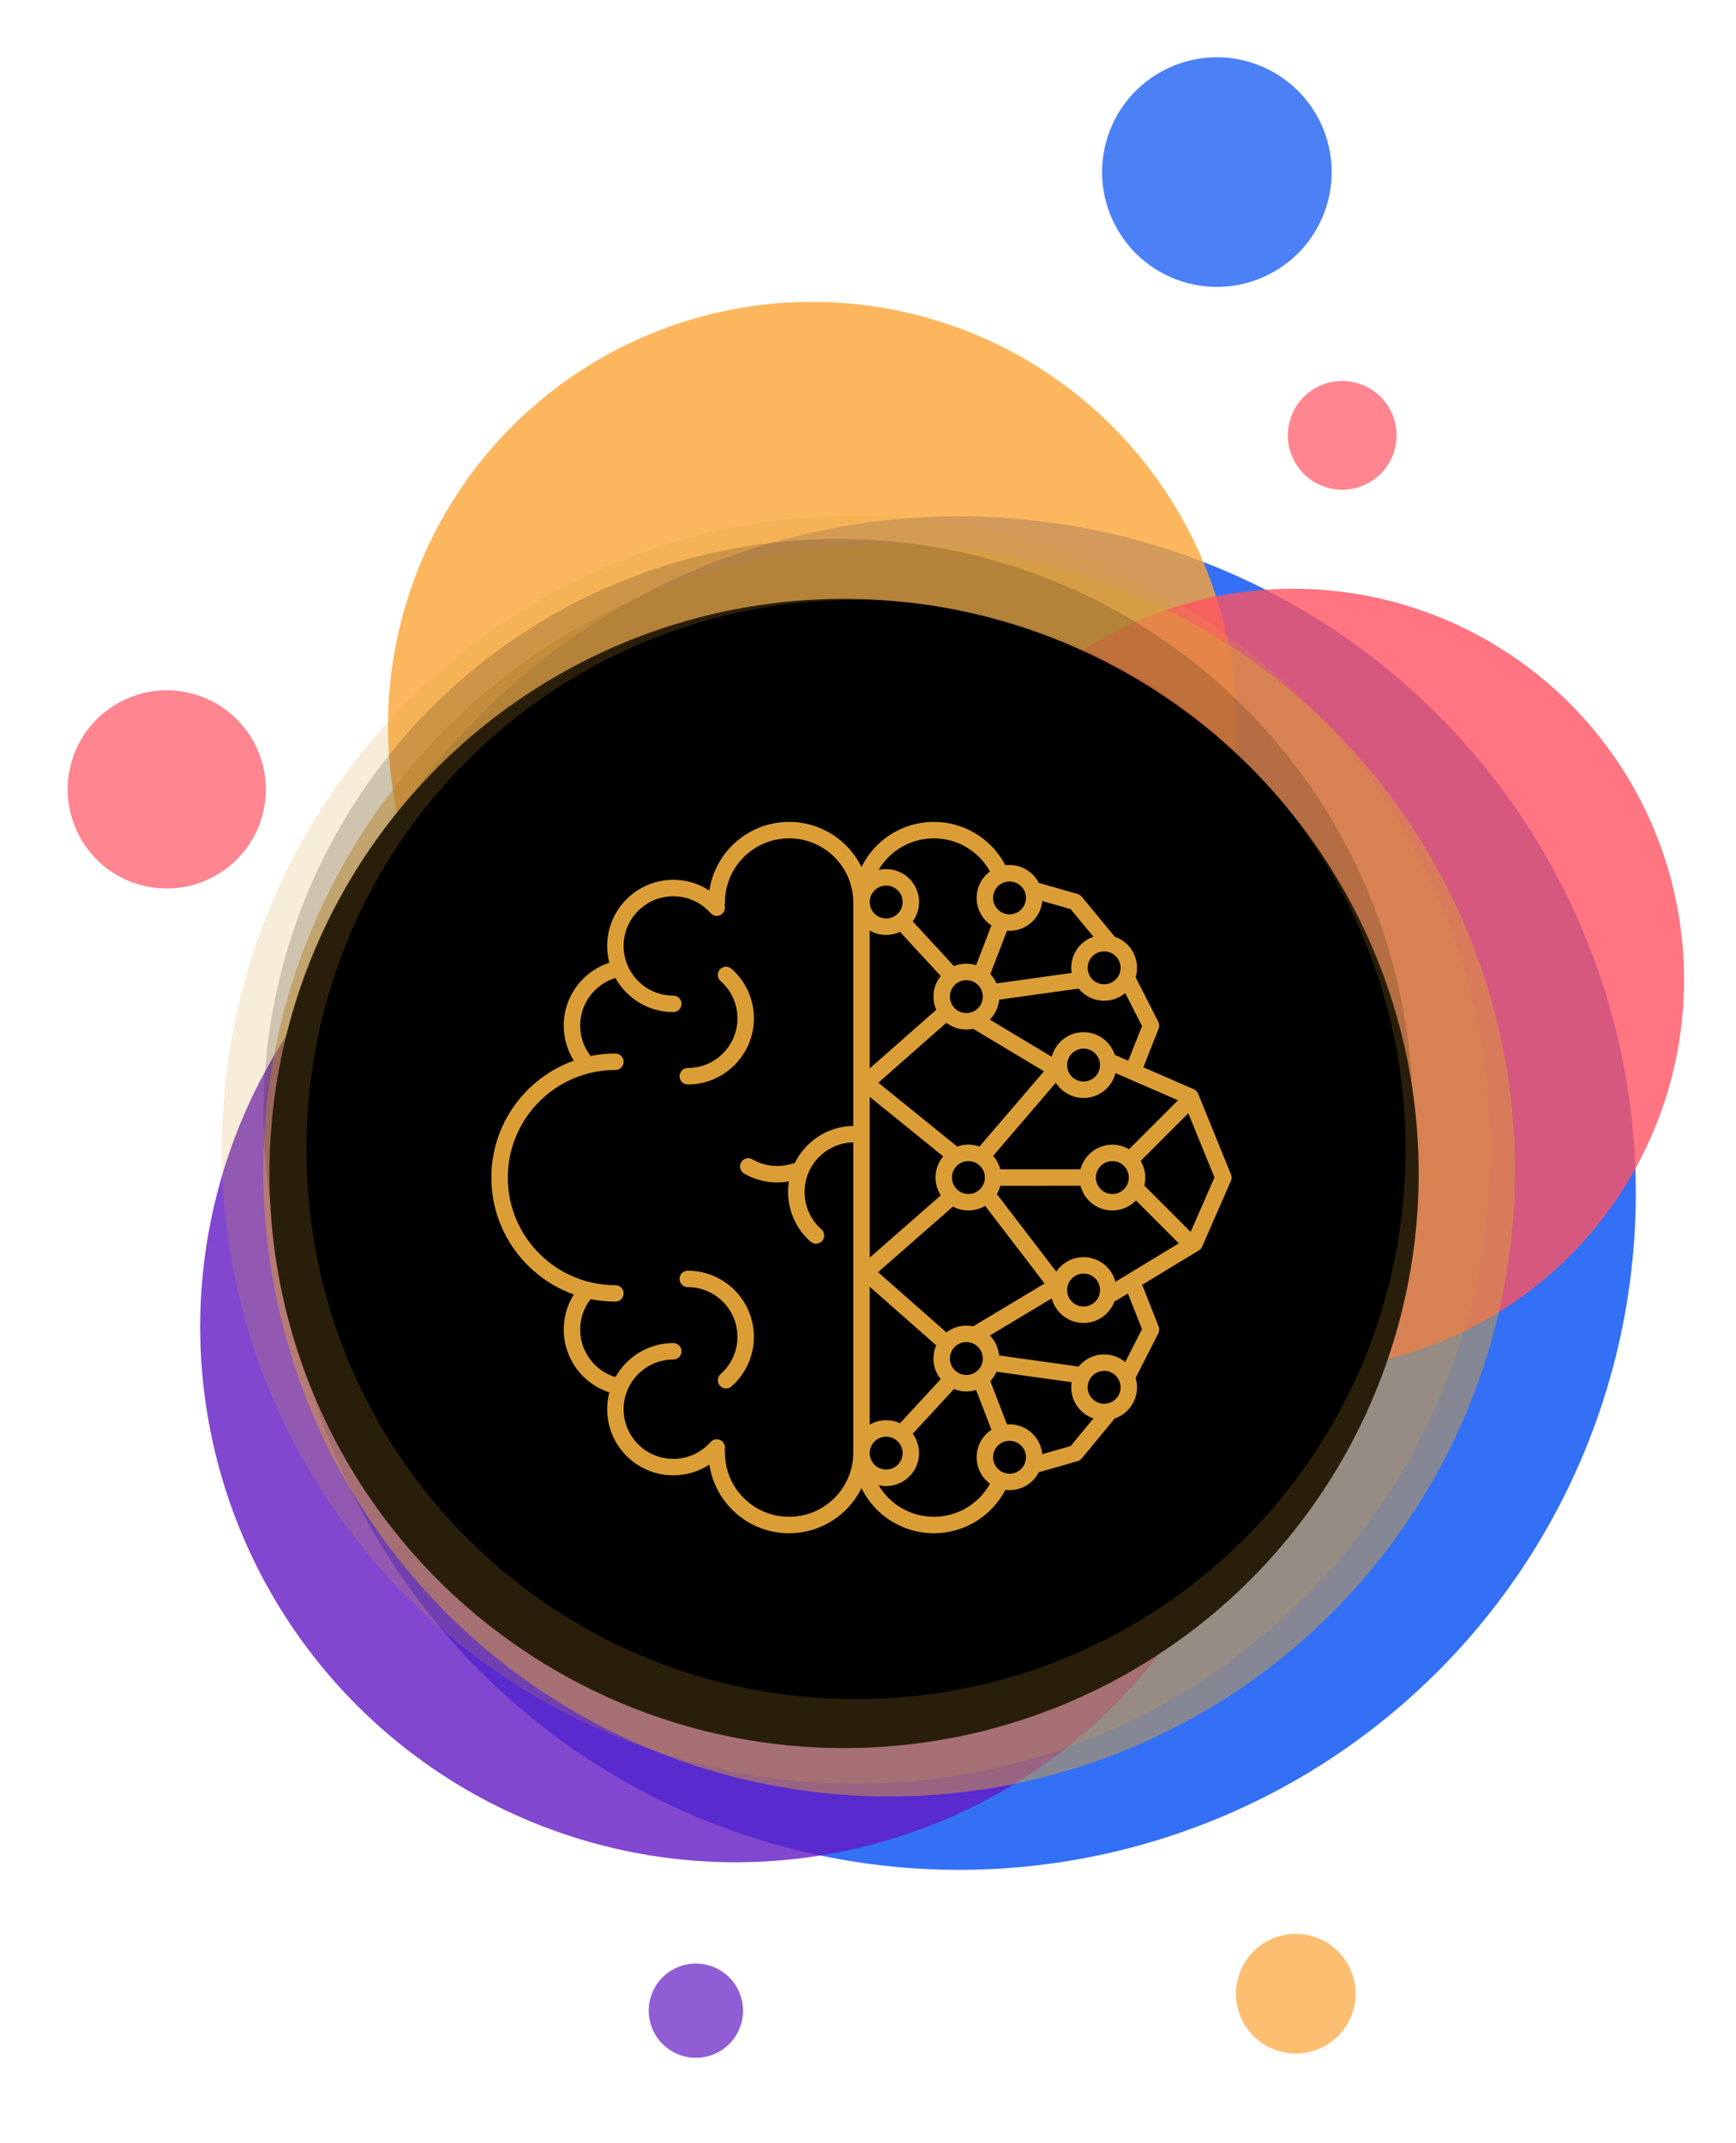
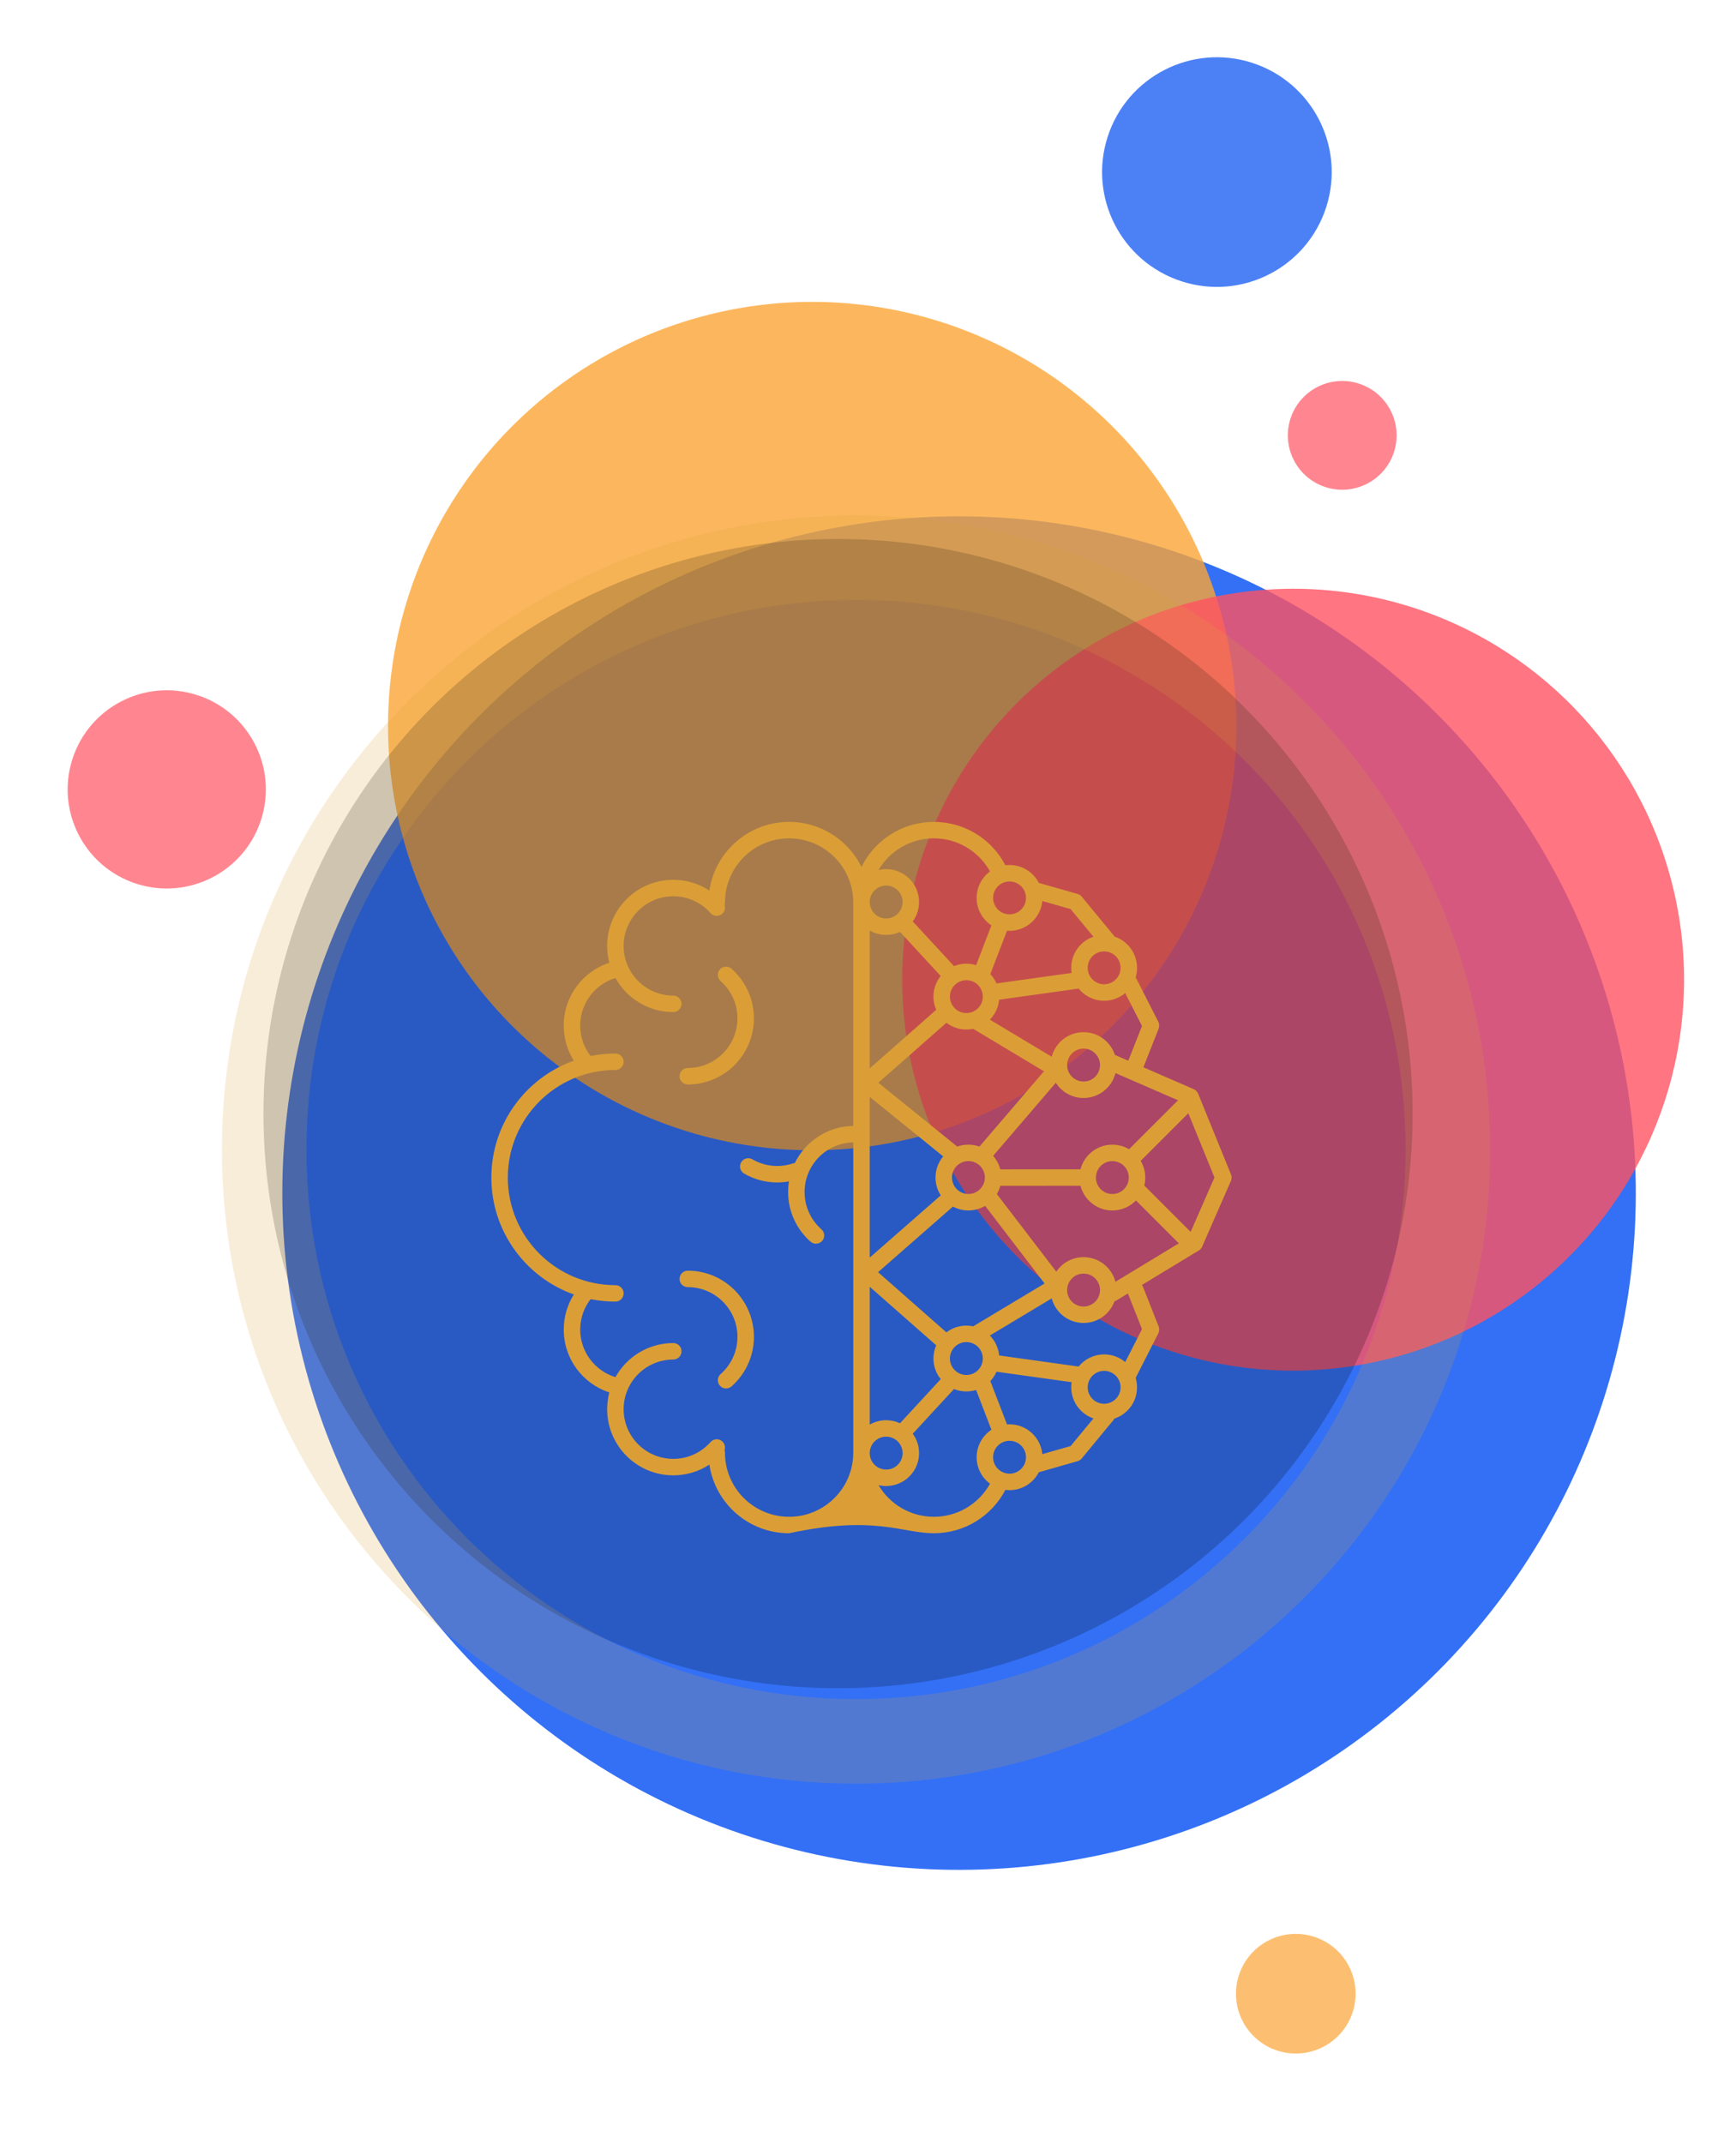
<svg xmlns="http://www.w3.org/2000/svg" xml:space="preserve" viewBox="179 119 145 179" version="1.1" style="max-height: 500px" width="145" height="179">
  <desc>Created with Fabric.js 3.6.3</desc>
  <defs>
</defs>
  <g transform="matrix(0.329 -1.022 1.022 0.329 250.5 204.497)">
    <g style="">
      <g transform="matrix(1.12 0 0 1.12 -10.091 11.67)">
        <circle r="47.006" cy="0" cx="0" style="stroke: none; stroke-width: 0; stroke-dasharray: none; stroke-linecap: butt; stroke-dashoffset: 0; stroke-linejoin: miter; stroke-miterlimit: 4; fill: rgb(0,76,242); fill-rule: evenodd; opacity: 0.8;" />
      </g>
      <g transform="matrix(0.702 0 0 0.702 20.991 -10.34)">
        <circle r="47.006" cy="0" cx="0" style="stroke: none; stroke-width: 0; stroke-dasharray: none; stroke-linecap: butt; stroke-dashoffset: 0; stroke-linejoin: miter; stroke-miterlimit: 4; fill: rgb(251,165,54); fill-rule: evenodd; opacity: 0.8;" />
      </g>
      <g transform="matrix(0.164 0 0 0.164 0.914 -56.627)">
        <circle r="47.006" cy="0" cx="0" style="stroke: none; stroke-width: 0; stroke-dasharray: none; stroke-linecap: butt; stroke-dashoffset: 0; stroke-linejoin: miter; stroke-miterlimit: 4; fill: rgb(255,83,98); fill-rule: evenodd; opacity: 0.7;" />
      </g>
      <g transform="matrix(0.886 0 0 0.886 -25.328 -1.693)">
-         <circle r="47.006" cy="0" cx="0" style="stroke: none; stroke-width: 0; stroke-dasharray: none; stroke-linecap: butt; stroke-dashoffset: 0; stroke-linejoin: miter; stroke-miterlimit: 4; fill: rgb(99,25,195); fill-rule: evenodd; opacity: 0.8;" />
-       </g>
+         </g>
      <g transform="matrix(0.647 0 0 0.647 13.674 31.322)">
        <circle r="47.006" cy="0" cx="0" style="stroke: none; stroke-width: 0; stroke-dasharray: none; stroke-linecap: butt; stroke-dashoffset: 0; stroke-linejoin: miter; stroke-miterlimit: 4; fill: rgb(255,83,98); fill-rule: evenodd; opacity: 0.8;" />
      </g>
      <g transform="matrix(0.078 0 0 -0.078 -76.908 11.67)">
-         <circle r="47.006" cy="0" cx="0" style="stroke: none; stroke-width: 0; stroke-dasharray: none; stroke-linecap: butt; stroke-dashoffset: 0; stroke-linejoin: miter; stroke-miterlimit: 4; fill: rgb(99,25,195); fill-rule: evenodd; opacity: 0.7;" />
-       </g>
+         </g>
      <g transform="matrix(0.09 0 0 0.09 55.153 21.98)">
        <circle r="47.006" cy="0" cx="0" style="stroke: none; stroke-width: 0; stroke-dasharray: none; stroke-linecap: butt; stroke-dashoffset: 0; stroke-linejoin: miter; stroke-miterlimit: 4; fill: rgb(255,83,98); fill-rule: evenodd; opacity: 0.7;" />
      </g>
      <g transform="matrix(0.19 0 0 0.19 71.661 6.424)">
        <circle r="47.006" cy="0" cx="0" style="stroke: none; stroke-width: 0; stroke-dasharray: none; stroke-linecap: butt; stroke-dashoffset: 0; stroke-linejoin: miter; stroke-miterlimit: 4; fill: rgb(0,76,242); fill-rule: evenodd; opacity: 0.7;" />
      </g>
      <g transform="matrix(0.099 0 0 0.099 -61.35 55.69)">
        <circle r="47.006" cy="0" cx="0" style="stroke: none; stroke-width: 0; stroke-dasharray: none; stroke-linecap: butt; stroke-dashoffset: 0; stroke-linejoin: miter; stroke-miterlimit: 4; fill: rgb(251,165,54); fill-rule: evenodd; opacity: 0.7;" />
      </g>
    </g>
  </g>
  <g transform="matrix(1.112 0 0 1.112 253.266 216.775)">
-     <circle r="47.006" cy="0" cx="0" style="stroke: none; stroke-width: 0; stroke-dasharray: none; stroke-linecap: butt; stroke-dashoffset: 0; stroke-linejoin: miter; stroke-miterlimit: 4; fill: rgb(219,158,54); fill-rule: evenodd; opacity: 0.5;" />
-   </g>
+     </g>
  <g transform="matrix(1.021 0 0 1.021 249.5 217.01)">
-     <circle r="47.006" cy="0" cx="0" style="stroke: none; stroke-width: 0; stroke-dasharray: none; stroke-linecap: butt; stroke-dashoffset: 0; stroke-linejoin: miter; stroke-miterlimit: 4; fill: rgb(0,0,0); fill-rule: evenodd; opacity: 1;" />
-   </g>
+     </g>
  <g transform="matrix(1.021 0 0 1.021 249 212.01)">
    <circle r="47.006" cy="0" cx="0" style="stroke: none; stroke-width: 0; stroke-dasharray: none; stroke-linecap: butt; stroke-dashoffset: 0; stroke-linejoin: miter; stroke-miterlimit: 4; fill: rgb(0,0,0); fill-rule: evenodd; opacity: 0.2;" />
  </g>
  <g transform="matrix(1.177 0 0 1.177 250.5 215.01)">
    <path stroke-linecap="round" d="m 50 957.362 c -24.817 0 -45 20.183 -45 45 c 0 24.817 20.183 45 45 45 c 24.817 0 45 -20.183 45 -45 c 0 -24.817 -20.183 -45 -45 -45 z m 0 6 c 21.575 0 39 17.425 39 39 c 0 21.575 -17.425 39 -39 39 c -21.575 0 -39 -17.425 -39 -39 c 0 -21.575 17.425 -39 39 -39 z" transform="translate(-50, -1002.362)" style="stroke: none; stroke-width: 0; stroke-dasharray: none; stroke-linecap: butt; stroke-dashoffset: 0; stroke-linejoin: miter; stroke-miterlimit: 4; fill: rgb(219,158,54); fill-rule: nonzero; opacity: 0.19;" />
  </g>
  <g transform="matrix(0.687 0 0 0.687 250.5 217.01)">
    <g style="">
      <g transform="matrix(1 0 0 1 0.664 0.5)">
-         <rect height="100" width="100" ry="0" rx="0" y="-50" x="-50" style="stroke: none; stroke-width: 1; stroke-dasharray: none; stroke-linecap: butt; stroke-dashoffset: 0; stroke-linejoin: round; stroke-miterlimit: 2; fill: none; fill-rule: evenodd; opacity: 1;" />
-       </g>
+         </g>
      <g transform="matrix(1 0 0 1 0.664 0.5)">
-         <path stroke-linecap="round" d="M 393.664 12.24 C 392.068 8.994 388.729 6.76 384.867 6.76 C 384.865 6.76 384.863 6.76 384.86 6.76 C 379.944 6.76 375.873 10.382 375.171 15.103 C 373.909 14.279 372.402 13.8 370.784 13.8 C 366.346 13.8 362.744 17.403 362.744 21.84 C 362.744 22.544 362.834 23.227 363.005 23.877 C 359.789 24.929 357.464 27.955 357.464 31.52 C 357.464 33.088 357.913 34.551 358.691 35.789 C 352.85 37.868 348.664 43.449 348.664 50 C 348.664 56.551 352.85 62.132 358.691 64.211 C 357.913 65.449 357.464 66.912 357.464 68.48 C 357.464 72.045 359.789 75.071 363.005 76.123 C 362.834 76.773 362.744 77.456 362.744 78.16 C 362.744 82.597 366.346 86.2 370.784 86.2 C 372.402 86.2 373.909 85.721 375.171 84.897 C 375.873 89.618 379.944 93.24 384.86 93.24 C 384.863 93.24 384.865 93.24 384.867 93.24 C 388.729 93.24 392.068 91.006 393.664 87.76 C 395.259 91.006 398.599 93.24 402.46 93.24 C 402.463 93.24 402.465 93.24 402.467 93.24 C 406.245 93.24 409.524 91.101 411.158 87.968 C 411.324 87.989 411.492 88 411.664 88 C 413.214 88 414.559 87.116 415.223 85.826 L 419.938 84.479 C 420.133 84.423 420.306 84.31 420.435 84.154 L 424.325 79.445 C 424.364 79.398 424.398 79.348 424.427 79.296 C 426.017 78.766 427.164 77.266 427.164 75.5 C 427.164 75.1 427.105 74.714 426.996 74.351 L 429.755 68.934 C 429.885 68.678 429.899 68.38 429.794 68.113 L 427.898 63.309 C 427.862 63.217 427.813 63.133 427.755 63.059 L 434.683 58.855 C 434.859 58.748 434.997 58.589 435.08 58.401 L 438.58 50.401 C 438.688 50.154 438.692 49.873 438.59 49.623 L 434.59 39.796 C 434.491 39.554 434.302 39.361 434.063 39.256 L 427.937 36.592 L 429.794 31.887 C 429.899 31.62 429.885 31.322 429.755 31.066 L 426.996 25.649 C 427.105 25.286 427.164 24.9 427.164 24.5 C 427.164 22.734 426.017 21.234 424.427 20.704 C 424.398 20.652 424.364 20.602 424.325 20.555 L 420.435 15.846 C 420.306 15.69 420.133 15.577 419.938 15.521 L 415.223 14.174 C 414.559 12.884 413.214 12 411.664 12 C 411.492 12 411.324 12.011 411.158 12.032 C 411.061 11.845 410.957 11.661 410.848 11.481 C 409.131 8.651 406.02 6.76 402.467 6.76 C 402.465 6.76 402.463 6.76 402.46 6.76 C 398.599 6.76 395.259 8.994 393.664 12.24 Z M 404.91 75.707 L 399.894 81.142 C 400.378 81.803 400.664 82.618 400.664 83.5 C 400.664 85.708 398.871 87.5 396.664 87.5 C 396.344 87.5 396.034 87.462 395.736 87.392 C 397.091 89.695 399.595 91.24 402.46 91.24 C 402.463 91.24 402.465 91.24 402.467 91.24 C 405.403 91.24 407.96 89.617 409.29 87.219 C 408.304 86.49 407.664 85.319 407.664 84 C 407.664 82.606 408.379 81.377 409.462 80.661 L 407.6 75.821 C 407.225 75.937 406.827 76 406.414 76 C 405.882 76 405.375 75.896 404.91 75.707 Z M 392.664 16.556 C 392.664 12.251 389.173 8.76 384.867 8.76 C 384.865 8.76 384.863 8.76 384.86 8.76 C 380.554 8.76 377.064 12.251 377.064 16.556 C 377.064 16.666 377.046 16.772 377.013 16.871 C 377.135 17.24 377.035 17.662 376.725 17.935 C 376.312 18.3 375.679 18.261 375.314 17.847 C 374.207 16.592 372.587 15.8 370.784 15.8 C 367.45 15.8 364.744 18.506 364.744 21.84 C 364.744 22.665 364.909 23.451 365.209 24.168 C 365.217 24.184 365.224 24.2 365.23 24.217 C 366.154 26.37 368.294 27.88 370.784 27.88 C 371.336 27.88 371.784 28.328 371.784 28.88 C 371.784 29.432 371.336 29.88 370.784 29.88 C 367.761 29.88 365.125 28.208 363.752 25.738 C 361.271 26.49 359.464 28.796 359.464 31.52 C 359.464 32.914 359.937 34.199 360.732 35.221 C 361.705 35.024 362.713 34.92 363.744 34.92 C 364.296 34.92 364.744 35.368 364.744 35.92 C 364.744 36.472 364.296 36.92 363.744 36.92 C 356.525 36.92 350.664 42.781 350.664 50 C 350.664 57.219 356.525 63.08 363.744 63.08 C 364.296 63.08 364.744 63.528 364.744 64.08 C 364.744 64.632 364.296 65.08 363.744 65.08 C 362.713 65.08 361.705 64.976 360.732 64.779 C 359.937 65.801 359.464 67.086 359.464 68.48 C 359.464 71.204 361.271 73.51 363.752 74.262 C 365.125 71.792 367.761 70.12 370.784 70.12 C 371.336 70.12 371.784 70.568 371.784 71.12 C 371.784 71.672 371.336 72.12 370.784 72.12 C 368.294 72.12 366.154 73.63 365.23 75.783 C 365.224 75.8 365.217 75.816 365.209 75.832 C 364.909 76.549 364.744 77.335 364.744 78.16 C 364.744 81.494 367.45 84.2 370.784 84.2 C 372.587 84.2 374.207 83.408 375.314 82.153 C 375.679 81.739 376.312 81.7 376.725 82.065 C 377.035 82.338 377.135 82.76 377.013 83.129 C 377.046 83.228 377.064 83.334 377.064 83.444 C 377.064 87.749 380.554 91.24 384.86 91.24 C 384.863 91.24 384.865 91.24 384.867 91.24 C 389.173 91.24 392.664 87.749 392.664 83.444 C 392.664 83.444 392.664 45.721 392.664 45.721 C 389.386 45.785 386.744 48.466 386.744 51.76 C 386.744 53.563 387.536 55.183 388.791 56.29 C 389.205 56.655 389.244 57.288 388.879 57.702 C 388.514 58.115 387.881 58.155 387.468 57.79 C 385.797 56.316 384.744 54.16 384.744 51.76 C 384.744 51.318 384.78 50.884 384.848 50.462 C 383.04 50.79 381.112 50.504 379.398 49.514 C 378.92 49.238 378.756 48.626 379.032 48.148 C 379.308 47.67 379.92 47.506 380.398 47.782 C 381.96 48.684 383.759 48.808 385.345 48.275 C 385.416 48.251 385.489 48.235 385.56 48.228 C 386.852 45.593 389.544 43.766 392.664 43.721 L 392.664 16.556 Z M 411.664 86 C 410.56 86 409.664 85.104 409.664 84 C 409.664 82.896 410.56 82 411.664 82 C 412.768 82 413.664 82.896 413.664 84 C 413.664 85.104 412.768 86 411.664 86 Z M 394.665 83.558 C 394.695 84.635 395.579 85.5 396.664 85.5 C 397.768 85.5 398.664 84.604 398.664 83.5 C 398.664 82.396 397.768 81.5 396.664 81.5 C 395.566 81.5 394.674 82.386 394.664 83.481 C 394.664 83.507 394.664 83.532 394.665 83.558 Z M 410.079 73.603 C 409.894 74.025 409.639 74.409 409.327 74.74 L 411.355 80.012 C 411.457 80.004 411.56 80 411.664 80 C 413.745 80 415.457 81.593 415.646 83.625 L 419.091 82.641 L 421.864 79.284 C 420.294 78.744 419.164 77.253 419.164 75.5 C 419.164 75.288 419.18 75.08 419.212 74.877 L 410.079 73.603 Z M 402.749 70.395 L 394.664 63.273 L 394.664 80.036 C 395.252 79.695 395.935 79.5 396.664 79.5 C 397.264 79.5 397.834 79.633 398.346 79.87 L 403.297 74.506 C 402.745 73.82 402.414 72.948 402.414 72 C 402.414 71.429 402.534 70.886 402.749 70.395 Z M 423.164 77.5 C 422.06 77.5 421.164 76.604 421.164 75.5 C 421.164 74.396 422.06 73.5 423.164 73.5 C 424.268 73.5 425.164 74.396 425.164 75.5 C 425.164 76.604 424.268 77.5 423.164 77.5 Z M 372.544 63.32 C 375.877 63.32 378.584 66.026 378.584 69.36 C 378.584 71.163 377.791 72.783 376.537 73.89 C 376.123 74.255 376.083 74.888 376.449 75.302 C 376.814 75.715 377.446 75.755 377.86 75.39 C 379.53 73.916 380.584 71.76 380.584 69.36 C 380.584 64.923 376.981 61.32 372.544 61.32 C 371.992 61.32 371.544 61.768 371.544 62.32 C 371.544 62.872 371.992 63.32 372.544 63.32 Z M 406.414 74 C 405.31 74 404.414 73.104 404.414 72 C 404.414 70.896 405.31 70 406.414 70 C 407.518 70 408.414 70.896 408.414 72 C 408.414 73.104 407.518 74 406.414 74 Z M 424.683 64.923 C 424.603 64.971 424.518 65.008 424.429 65.033 L 424.427 65.033 C 423.871 66.574 422.395 67.676 420.664 67.676 C 418.806 67.676 417.242 66.406 416.793 64.688 L 409.271 69.202 C 409.896 69.84 410.31 70.687 410.397 71.627 L 420.061 72.976 C 420.795 72.076 421.913 71.5 423.164 71.5 C 424.14 71.5 425.034 71.85 425.729 72.432 L 427.768 68.428 L 426.056 64.09 L 424.683 64.923 Z M 408.699 53.439 C 408.103 53.793 407.407 53.996 406.664 53.996 C 405.984 53.996 405.343 53.826 404.782 53.526 L 395.679 61.502 L 403.988 68.82 C 404.661 68.306 405.502 68 406.414 68 C 406.698 68 406.976 68.03 407.243 68.086 L 415.926 62.876 L 408.699 53.439 Z M 420.664 65.676 C 419.56 65.676 418.664 64.78 418.664 63.676 C 418.664 62.572 419.56 61.676 420.664 61.676 C 421.768 61.676 422.664 62.572 422.664 63.676 C 422.664 64.78 421.768 65.676 420.664 65.676 Z M 420.289 50.996 L 410.536 51 C 410.444 51.357 410.303 51.695 410.122 52.007 L 417.347 61.441 C 418.066 60.377 419.284 59.676 420.664 59.676 C 422.525 59.676 424.091 60.95 424.537 62.672 L 432.244 57.995 L 427.034 52.785 C 426.307 53.534 425.289 54 424.164 54 C 422.3 54 420.732 52.723 420.289 50.996 Z M 403.6 47.425 L 394.664 40.191 L 394.664 59.732 L 403.302 52.163 C 402.898 51.538 402.664 50.794 402.664 49.996 C 402.664 49.018 403.016 48.121 403.6 47.425 Z M 433.4 42.178 L 427.609 47.968 C 427.962 48.564 428.164 49.259 428.164 50 C 428.164 50.334 428.123 50.658 428.046 50.968 L 433.683 56.605 L 436.578 49.986 L 433.4 42.178 Z M 424.164 48 C 425.268 48 426.164 48.896 426.164 50 C 426.164 51.104 425.268 52 424.164 52 C 423.06 52 422.164 51.104 422.164 50 C 422.164 48.896 423.06 48 424.164 48 Z M 406.664 51.996 C 405.56 51.996 404.664 51.1 404.664 49.996 C 404.664 48.892 405.56 47.996 406.664 47.996 C 407.768 47.996 408.664 48.892 408.664 49.996 C 408.664 51.1 407.768 51.996 406.664 51.996 Z M 424.544 37.298 C 424.109 39.035 422.536 40.324 420.664 40.324 C 419.247 40.324 418.001 39.586 417.29 38.473 L 409.672 47.36 C 410.079 47.824 410.38 48.384 410.539 49 L 420.291 48.996 C 420.737 47.274 422.303 46 424.164 46 C 424.905 46 425.6 46.202 426.195 46.554 L 432.146 40.604 L 424.544 37.298 Z M 403.988 31.18 L 395.713 38.468 L 405.293 46.223 L 405.305 46.233 C 405.729 46.079 406.187 45.996 406.664 45.996 C 407.136 45.996 407.588 46.078 408.009 46.228 L 415.851 37.078 L 407.243 31.914 C 406.976 31.97 406.698 32 406.414 32 C 405.502 32 404.661 31.694 403.988 31.18 Z M 372.544 38.68 C 376.981 38.68 380.584 35.077 380.584 30.64 C 380.584 28.24 379.53 26.084 377.86 24.61 C 377.446 24.245 376.814 24.285 376.449 24.698 C 376.083 25.112 376.123 25.745 376.537 26.11 C 377.791 27.217 378.584 28.837 378.584 30.64 C 378.584 33.974 375.877 36.68 372.544 36.68 C 371.992 36.68 371.544 37.128 371.544 37.68 C 371.544 38.232 371.992 38.68 372.544 38.68 Z M 420.664 34.324 C 421.768 34.324 422.664 35.22 422.664 36.324 C 422.664 37.428 421.768 38.324 420.664 38.324 C 419.56 38.324 418.664 37.428 418.664 36.324 C 418.664 35.22 419.56 34.324 420.664 34.324 Z M 394.664 19.964 L 394.664 36.727 L 402.749 29.605 C 402.534 29.114 402.414 28.571 402.414 28 C 402.414 27.052 402.745 26.18 403.297 25.494 L 398.346 20.13 C 397.834 20.367 397.264 20.5 396.664 20.5 C 395.935 20.5 395.252 20.305 394.664 19.964 Z M 420.061 27.024 L 410.397 28.373 C 410.31 29.313 409.896 30.16 409.271 30.798 L 416.793 35.312 C 417.242 33.594 418.806 32.324 420.664 32.324 C 422.439 32.324 423.945 33.482 424.467 35.083 L 426.102 35.794 L 427.768 31.572 L 425.729 27.568 C 425.034 28.15 424.14 28.5 423.164 28.5 C 421.913 28.5 420.795 27.924 420.061 27.024 Z M 406.414 26 C 407.518 26 408.414 26.896 408.414 28 C 408.414 29.104 407.518 30 406.414 30 C 405.31 30 404.414 29.104 404.414 28 C 404.414 26.896 405.31 26 406.414 26 Z M 423.164 22.5 C 424.268 22.5 425.164 23.396 425.164 24.5 C 425.164 25.604 424.268 26.5 423.164 26.5 C 422.06 26.5 421.164 25.604 421.164 24.5 C 421.164 23.396 422.06 22.5 423.164 22.5 Z M 415.646 16.375 C 415.457 18.407 413.745 20 411.664 20 C 411.56 20 411.457 19.996 411.355 19.988 L 409.327 25.26 C 409.639 25.591 409.894 25.975 410.079 26.397 L 419.212 25.123 C 419.18 24.92 419.164 24.712 419.164 24.5 C 419.164 22.747 420.294 21.256 421.864 20.716 L 419.091 17.359 L 415.646 16.375 Z M 409.29 12.781 C 409.241 12.692 409.191 12.605 409.138 12.519 C 407.771 10.266 405.295 8.76 402.467 8.76 C 402.465 8.76 402.463 8.76 402.46 8.76 C 399.595 8.76 397.091 10.305 395.736 12.608 C 396.034 12.538 396.344 12.5 396.664 12.5 C 398.871 12.5 400.664 14.292 400.664 16.5 C 400.664 17.382 400.378 18.197 399.894 18.858 L 404.91 24.293 C 405.375 24.104 405.882 24 406.414 24 C 406.827 24 407.225 24.063 407.6 24.179 L 409.462 19.339 C 408.379 18.623 407.664 17.394 407.664 16 C 407.664 14.681 408.304 13.51 409.29 12.781 Z M 394.664 16.519 C 394.674 17.614 395.566 18.5 396.664 18.5 C 397.768 18.5 398.664 17.604 398.664 16.5 C 398.664 15.396 397.768 14.5 396.664 14.5 C 395.579 14.5 394.695 15.365 394.665 16.442 C 394.664 16.468 394.664 16.493 394.664 16.519 Z M 411.664 14 C 412.768 14 413.664 14.896 413.664 16 C 413.664 17.104 412.768 18 411.664 18 C 410.56 18 409.664 17.104 409.664 16 C 409.664 14.896 410.56 14 411.664 14 Z" transform="translate(-393.664, -50)" style="stroke: none; stroke-width: 1; stroke-dasharray: none; stroke-linecap: butt; stroke-dashoffset: 0; stroke-linejoin: round; stroke-miterlimit: 2; fill: rgb(219,158,54); fill-rule: evenodd; opacity: 1;" />
+         <path stroke-linecap="round" d="M 393.664 12.24 C 392.068 8.994 388.729 6.76 384.867 6.76 C 384.865 6.76 384.863 6.76 384.86 6.76 C 379.944 6.76 375.873 10.382 375.171 15.103 C 373.909 14.279 372.402 13.8 370.784 13.8 C 366.346 13.8 362.744 17.403 362.744 21.84 C 362.744 22.544 362.834 23.227 363.005 23.877 C 359.789 24.929 357.464 27.955 357.464 31.52 C 357.464 33.088 357.913 34.551 358.691 35.789 C 352.85 37.868 348.664 43.449 348.664 50 C 348.664 56.551 352.85 62.132 358.691 64.211 C 357.913 65.449 357.464 66.912 357.464 68.48 C 357.464 72.045 359.789 75.071 363.005 76.123 C 362.834 76.773 362.744 77.456 362.744 78.16 C 362.744 82.597 366.346 86.2 370.784 86.2 C 372.402 86.2 373.909 85.721 375.171 84.897 C 375.873 89.618 379.944 93.24 384.86 93.24 C 384.863 93.24 384.865 93.24 384.867 93.24 C 395.259 91.006 398.599 93.24 402.46 93.24 C 402.463 93.24 402.465 93.24 402.467 93.24 C 406.245 93.24 409.524 91.101 411.158 87.968 C 411.324 87.989 411.492 88 411.664 88 C 413.214 88 414.559 87.116 415.223 85.826 L 419.938 84.479 C 420.133 84.423 420.306 84.31 420.435 84.154 L 424.325 79.445 C 424.364 79.398 424.398 79.348 424.427 79.296 C 426.017 78.766 427.164 77.266 427.164 75.5 C 427.164 75.1 427.105 74.714 426.996 74.351 L 429.755 68.934 C 429.885 68.678 429.899 68.38 429.794 68.113 L 427.898 63.309 C 427.862 63.217 427.813 63.133 427.755 63.059 L 434.683 58.855 C 434.859 58.748 434.997 58.589 435.08 58.401 L 438.58 50.401 C 438.688 50.154 438.692 49.873 438.59 49.623 L 434.59 39.796 C 434.491 39.554 434.302 39.361 434.063 39.256 L 427.937 36.592 L 429.794 31.887 C 429.899 31.62 429.885 31.322 429.755 31.066 L 426.996 25.649 C 427.105 25.286 427.164 24.9 427.164 24.5 C 427.164 22.734 426.017 21.234 424.427 20.704 C 424.398 20.652 424.364 20.602 424.325 20.555 L 420.435 15.846 C 420.306 15.69 420.133 15.577 419.938 15.521 L 415.223 14.174 C 414.559 12.884 413.214 12 411.664 12 C 411.492 12 411.324 12.011 411.158 12.032 C 411.061 11.845 410.957 11.661 410.848 11.481 C 409.131 8.651 406.02 6.76 402.467 6.76 C 402.465 6.76 402.463 6.76 402.46 6.76 C 398.599 6.76 395.259 8.994 393.664 12.24 Z M 404.91 75.707 L 399.894 81.142 C 400.378 81.803 400.664 82.618 400.664 83.5 C 400.664 85.708 398.871 87.5 396.664 87.5 C 396.344 87.5 396.034 87.462 395.736 87.392 C 397.091 89.695 399.595 91.24 402.46 91.24 C 402.463 91.24 402.465 91.24 402.467 91.24 C 405.403 91.24 407.96 89.617 409.29 87.219 C 408.304 86.49 407.664 85.319 407.664 84 C 407.664 82.606 408.379 81.377 409.462 80.661 L 407.6 75.821 C 407.225 75.937 406.827 76 406.414 76 C 405.882 76 405.375 75.896 404.91 75.707 Z M 392.664 16.556 C 392.664 12.251 389.173 8.76 384.867 8.76 C 384.865 8.76 384.863 8.76 384.86 8.76 C 380.554 8.76 377.064 12.251 377.064 16.556 C 377.064 16.666 377.046 16.772 377.013 16.871 C 377.135 17.24 377.035 17.662 376.725 17.935 C 376.312 18.3 375.679 18.261 375.314 17.847 C 374.207 16.592 372.587 15.8 370.784 15.8 C 367.45 15.8 364.744 18.506 364.744 21.84 C 364.744 22.665 364.909 23.451 365.209 24.168 C 365.217 24.184 365.224 24.2 365.23 24.217 C 366.154 26.37 368.294 27.88 370.784 27.88 C 371.336 27.88 371.784 28.328 371.784 28.88 C 371.784 29.432 371.336 29.88 370.784 29.88 C 367.761 29.88 365.125 28.208 363.752 25.738 C 361.271 26.49 359.464 28.796 359.464 31.52 C 359.464 32.914 359.937 34.199 360.732 35.221 C 361.705 35.024 362.713 34.92 363.744 34.92 C 364.296 34.92 364.744 35.368 364.744 35.92 C 364.744 36.472 364.296 36.92 363.744 36.92 C 356.525 36.92 350.664 42.781 350.664 50 C 350.664 57.219 356.525 63.08 363.744 63.08 C 364.296 63.08 364.744 63.528 364.744 64.08 C 364.744 64.632 364.296 65.08 363.744 65.08 C 362.713 65.08 361.705 64.976 360.732 64.779 C 359.937 65.801 359.464 67.086 359.464 68.48 C 359.464 71.204 361.271 73.51 363.752 74.262 C 365.125 71.792 367.761 70.12 370.784 70.12 C 371.336 70.12 371.784 70.568 371.784 71.12 C 371.784 71.672 371.336 72.12 370.784 72.12 C 368.294 72.12 366.154 73.63 365.23 75.783 C 365.224 75.8 365.217 75.816 365.209 75.832 C 364.909 76.549 364.744 77.335 364.744 78.16 C 364.744 81.494 367.45 84.2 370.784 84.2 C 372.587 84.2 374.207 83.408 375.314 82.153 C 375.679 81.739 376.312 81.7 376.725 82.065 C 377.035 82.338 377.135 82.76 377.013 83.129 C 377.046 83.228 377.064 83.334 377.064 83.444 C 377.064 87.749 380.554 91.24 384.86 91.24 C 384.863 91.24 384.865 91.24 384.867 91.24 C 389.173 91.24 392.664 87.749 392.664 83.444 C 392.664 83.444 392.664 45.721 392.664 45.721 C 389.386 45.785 386.744 48.466 386.744 51.76 C 386.744 53.563 387.536 55.183 388.791 56.29 C 389.205 56.655 389.244 57.288 388.879 57.702 C 388.514 58.115 387.881 58.155 387.468 57.79 C 385.797 56.316 384.744 54.16 384.744 51.76 C 384.744 51.318 384.78 50.884 384.848 50.462 C 383.04 50.79 381.112 50.504 379.398 49.514 C 378.92 49.238 378.756 48.626 379.032 48.148 C 379.308 47.67 379.92 47.506 380.398 47.782 C 381.96 48.684 383.759 48.808 385.345 48.275 C 385.416 48.251 385.489 48.235 385.56 48.228 C 386.852 45.593 389.544 43.766 392.664 43.721 L 392.664 16.556 Z M 411.664 86 C 410.56 86 409.664 85.104 409.664 84 C 409.664 82.896 410.56 82 411.664 82 C 412.768 82 413.664 82.896 413.664 84 C 413.664 85.104 412.768 86 411.664 86 Z M 394.665 83.558 C 394.695 84.635 395.579 85.5 396.664 85.5 C 397.768 85.5 398.664 84.604 398.664 83.5 C 398.664 82.396 397.768 81.5 396.664 81.5 C 395.566 81.5 394.674 82.386 394.664 83.481 C 394.664 83.507 394.664 83.532 394.665 83.558 Z M 410.079 73.603 C 409.894 74.025 409.639 74.409 409.327 74.74 L 411.355 80.012 C 411.457 80.004 411.56 80 411.664 80 C 413.745 80 415.457 81.593 415.646 83.625 L 419.091 82.641 L 421.864 79.284 C 420.294 78.744 419.164 77.253 419.164 75.5 C 419.164 75.288 419.18 75.08 419.212 74.877 L 410.079 73.603 Z M 402.749 70.395 L 394.664 63.273 L 394.664 80.036 C 395.252 79.695 395.935 79.5 396.664 79.5 C 397.264 79.5 397.834 79.633 398.346 79.87 L 403.297 74.506 C 402.745 73.82 402.414 72.948 402.414 72 C 402.414 71.429 402.534 70.886 402.749 70.395 Z M 423.164 77.5 C 422.06 77.5 421.164 76.604 421.164 75.5 C 421.164 74.396 422.06 73.5 423.164 73.5 C 424.268 73.5 425.164 74.396 425.164 75.5 C 425.164 76.604 424.268 77.5 423.164 77.5 Z M 372.544 63.32 C 375.877 63.32 378.584 66.026 378.584 69.36 C 378.584 71.163 377.791 72.783 376.537 73.89 C 376.123 74.255 376.083 74.888 376.449 75.302 C 376.814 75.715 377.446 75.755 377.86 75.39 C 379.53 73.916 380.584 71.76 380.584 69.36 C 380.584 64.923 376.981 61.32 372.544 61.32 C 371.992 61.32 371.544 61.768 371.544 62.32 C 371.544 62.872 371.992 63.32 372.544 63.32 Z M 406.414 74 C 405.31 74 404.414 73.104 404.414 72 C 404.414 70.896 405.31 70 406.414 70 C 407.518 70 408.414 70.896 408.414 72 C 408.414 73.104 407.518 74 406.414 74 Z M 424.683 64.923 C 424.603 64.971 424.518 65.008 424.429 65.033 L 424.427 65.033 C 423.871 66.574 422.395 67.676 420.664 67.676 C 418.806 67.676 417.242 66.406 416.793 64.688 L 409.271 69.202 C 409.896 69.84 410.31 70.687 410.397 71.627 L 420.061 72.976 C 420.795 72.076 421.913 71.5 423.164 71.5 C 424.14 71.5 425.034 71.85 425.729 72.432 L 427.768 68.428 L 426.056 64.09 L 424.683 64.923 Z M 408.699 53.439 C 408.103 53.793 407.407 53.996 406.664 53.996 C 405.984 53.996 405.343 53.826 404.782 53.526 L 395.679 61.502 L 403.988 68.82 C 404.661 68.306 405.502 68 406.414 68 C 406.698 68 406.976 68.03 407.243 68.086 L 415.926 62.876 L 408.699 53.439 Z M 420.664 65.676 C 419.56 65.676 418.664 64.78 418.664 63.676 C 418.664 62.572 419.56 61.676 420.664 61.676 C 421.768 61.676 422.664 62.572 422.664 63.676 C 422.664 64.78 421.768 65.676 420.664 65.676 Z M 420.289 50.996 L 410.536 51 C 410.444 51.357 410.303 51.695 410.122 52.007 L 417.347 61.441 C 418.066 60.377 419.284 59.676 420.664 59.676 C 422.525 59.676 424.091 60.95 424.537 62.672 L 432.244 57.995 L 427.034 52.785 C 426.307 53.534 425.289 54 424.164 54 C 422.3 54 420.732 52.723 420.289 50.996 Z M 403.6 47.425 L 394.664 40.191 L 394.664 59.732 L 403.302 52.163 C 402.898 51.538 402.664 50.794 402.664 49.996 C 402.664 49.018 403.016 48.121 403.6 47.425 Z M 433.4 42.178 L 427.609 47.968 C 427.962 48.564 428.164 49.259 428.164 50 C 428.164 50.334 428.123 50.658 428.046 50.968 L 433.683 56.605 L 436.578 49.986 L 433.4 42.178 Z M 424.164 48 C 425.268 48 426.164 48.896 426.164 50 C 426.164 51.104 425.268 52 424.164 52 C 423.06 52 422.164 51.104 422.164 50 C 422.164 48.896 423.06 48 424.164 48 Z M 406.664 51.996 C 405.56 51.996 404.664 51.1 404.664 49.996 C 404.664 48.892 405.56 47.996 406.664 47.996 C 407.768 47.996 408.664 48.892 408.664 49.996 C 408.664 51.1 407.768 51.996 406.664 51.996 Z M 424.544 37.298 C 424.109 39.035 422.536 40.324 420.664 40.324 C 419.247 40.324 418.001 39.586 417.29 38.473 L 409.672 47.36 C 410.079 47.824 410.38 48.384 410.539 49 L 420.291 48.996 C 420.737 47.274 422.303 46 424.164 46 C 424.905 46 425.6 46.202 426.195 46.554 L 432.146 40.604 L 424.544 37.298 Z M 403.988 31.18 L 395.713 38.468 L 405.293 46.223 L 405.305 46.233 C 405.729 46.079 406.187 45.996 406.664 45.996 C 407.136 45.996 407.588 46.078 408.009 46.228 L 415.851 37.078 L 407.243 31.914 C 406.976 31.97 406.698 32 406.414 32 C 405.502 32 404.661 31.694 403.988 31.18 Z M 372.544 38.68 C 376.981 38.68 380.584 35.077 380.584 30.64 C 380.584 28.24 379.53 26.084 377.86 24.61 C 377.446 24.245 376.814 24.285 376.449 24.698 C 376.083 25.112 376.123 25.745 376.537 26.11 C 377.791 27.217 378.584 28.837 378.584 30.64 C 378.584 33.974 375.877 36.68 372.544 36.68 C 371.992 36.68 371.544 37.128 371.544 37.68 C 371.544 38.232 371.992 38.68 372.544 38.68 Z M 420.664 34.324 C 421.768 34.324 422.664 35.22 422.664 36.324 C 422.664 37.428 421.768 38.324 420.664 38.324 C 419.56 38.324 418.664 37.428 418.664 36.324 C 418.664 35.22 419.56 34.324 420.664 34.324 Z M 394.664 19.964 L 394.664 36.727 L 402.749 29.605 C 402.534 29.114 402.414 28.571 402.414 28 C 402.414 27.052 402.745 26.18 403.297 25.494 L 398.346 20.13 C 397.834 20.367 397.264 20.5 396.664 20.5 C 395.935 20.5 395.252 20.305 394.664 19.964 Z M 420.061 27.024 L 410.397 28.373 C 410.31 29.313 409.896 30.16 409.271 30.798 L 416.793 35.312 C 417.242 33.594 418.806 32.324 420.664 32.324 C 422.439 32.324 423.945 33.482 424.467 35.083 L 426.102 35.794 L 427.768 31.572 L 425.729 27.568 C 425.034 28.15 424.14 28.5 423.164 28.5 C 421.913 28.5 420.795 27.924 420.061 27.024 Z M 406.414 26 C 407.518 26 408.414 26.896 408.414 28 C 408.414 29.104 407.518 30 406.414 30 C 405.31 30 404.414 29.104 404.414 28 C 404.414 26.896 405.31 26 406.414 26 Z M 423.164 22.5 C 424.268 22.5 425.164 23.396 425.164 24.5 C 425.164 25.604 424.268 26.5 423.164 26.5 C 422.06 26.5 421.164 25.604 421.164 24.5 C 421.164 23.396 422.06 22.5 423.164 22.5 Z M 415.646 16.375 C 415.457 18.407 413.745 20 411.664 20 C 411.56 20 411.457 19.996 411.355 19.988 L 409.327 25.26 C 409.639 25.591 409.894 25.975 410.079 26.397 L 419.212 25.123 C 419.18 24.92 419.164 24.712 419.164 24.5 C 419.164 22.747 420.294 21.256 421.864 20.716 L 419.091 17.359 L 415.646 16.375 Z M 409.29 12.781 C 409.241 12.692 409.191 12.605 409.138 12.519 C 407.771 10.266 405.295 8.76 402.467 8.76 C 402.465 8.76 402.463 8.76 402.46 8.76 C 399.595 8.76 397.091 10.305 395.736 12.608 C 396.034 12.538 396.344 12.5 396.664 12.5 C 398.871 12.5 400.664 14.292 400.664 16.5 C 400.664 17.382 400.378 18.197 399.894 18.858 L 404.91 24.293 C 405.375 24.104 405.882 24 406.414 24 C 406.827 24 407.225 24.063 407.6 24.179 L 409.462 19.339 C 408.379 18.623 407.664 17.394 407.664 16 C 407.664 14.681 408.304 13.51 409.29 12.781 Z M 394.664 16.519 C 394.674 17.614 395.566 18.5 396.664 18.5 C 397.768 18.5 398.664 17.604 398.664 16.5 C 398.664 15.396 397.768 14.5 396.664 14.5 C 395.579 14.5 394.695 15.365 394.665 16.442 C 394.664 16.468 394.664 16.493 394.664 16.519 Z M 411.664 14 C 412.768 14 413.664 14.896 413.664 16 C 413.664 17.104 412.768 18 411.664 18 C 410.56 18 409.664 17.104 409.664 16 C 409.664 14.896 410.56 14 411.664 14 Z" transform="translate(-393.664, -50)" style="stroke: none; stroke-width: 1; stroke-dasharray: none; stroke-linecap: butt; stroke-dashoffset: 0; stroke-linejoin: round; stroke-miterlimit: 2; fill: rgb(219,158,54); fill-rule: evenodd; opacity: 1;" />
      </g>
    </g>
  </g>
</svg>